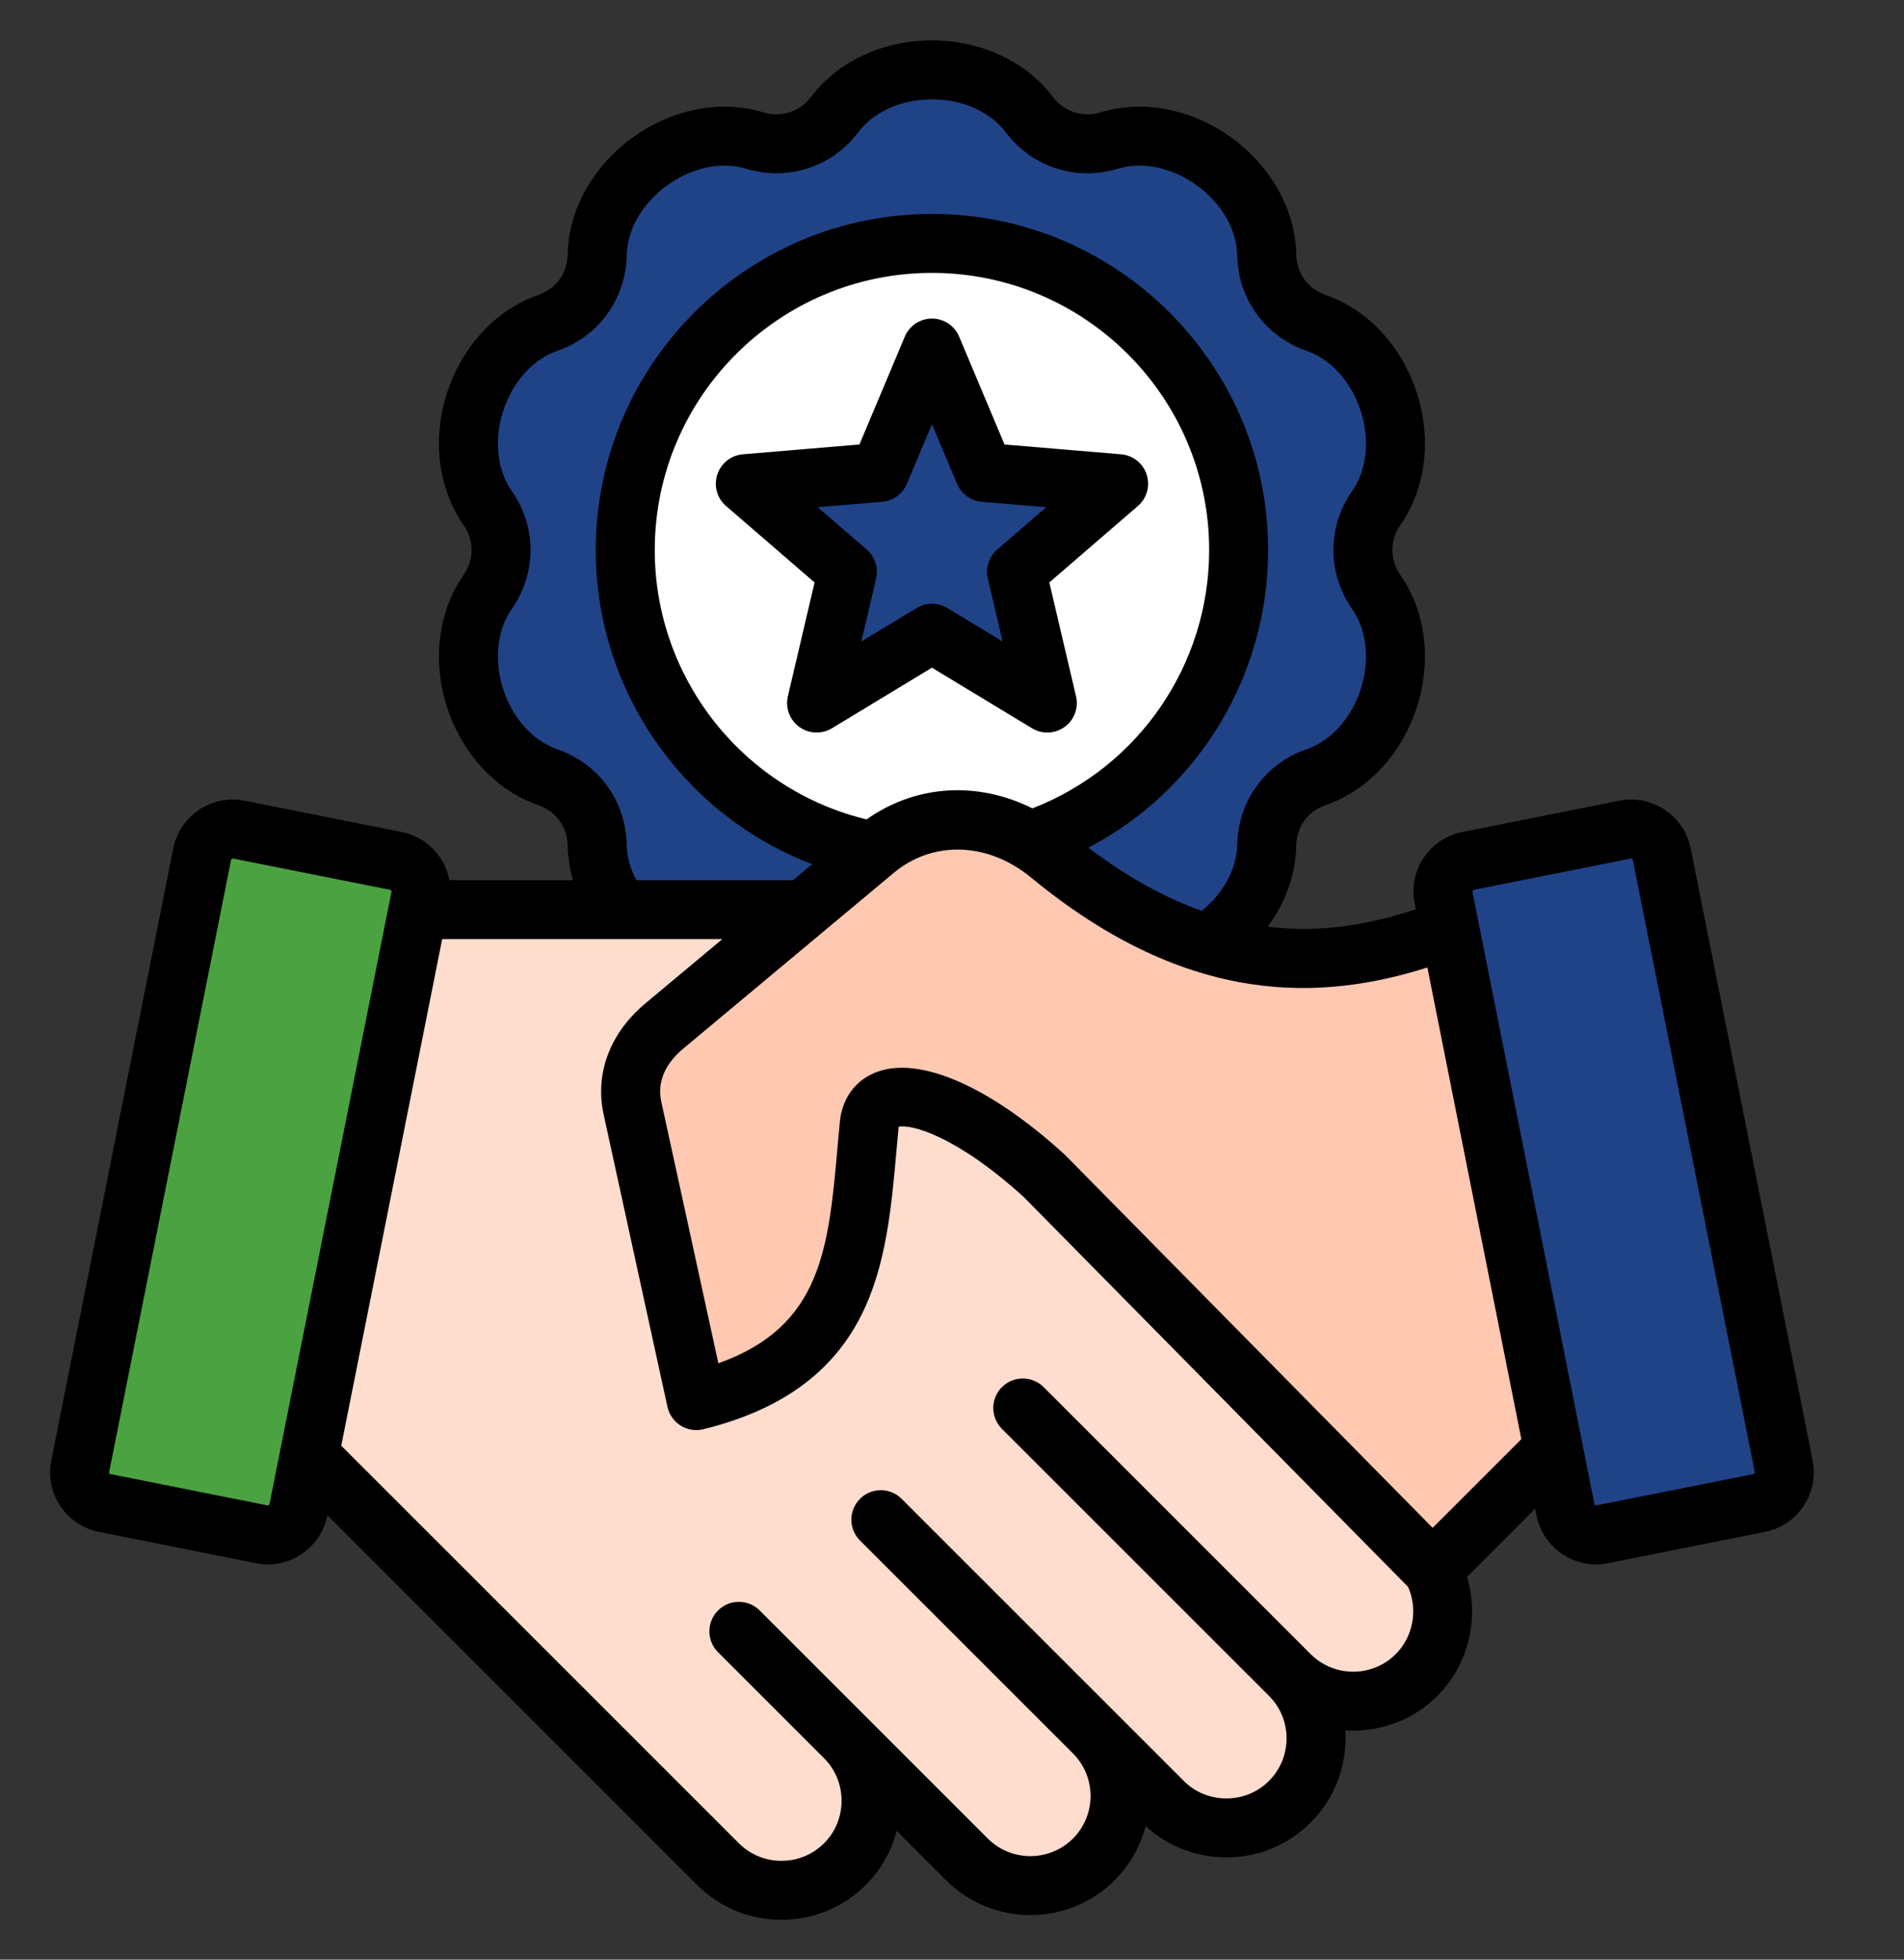
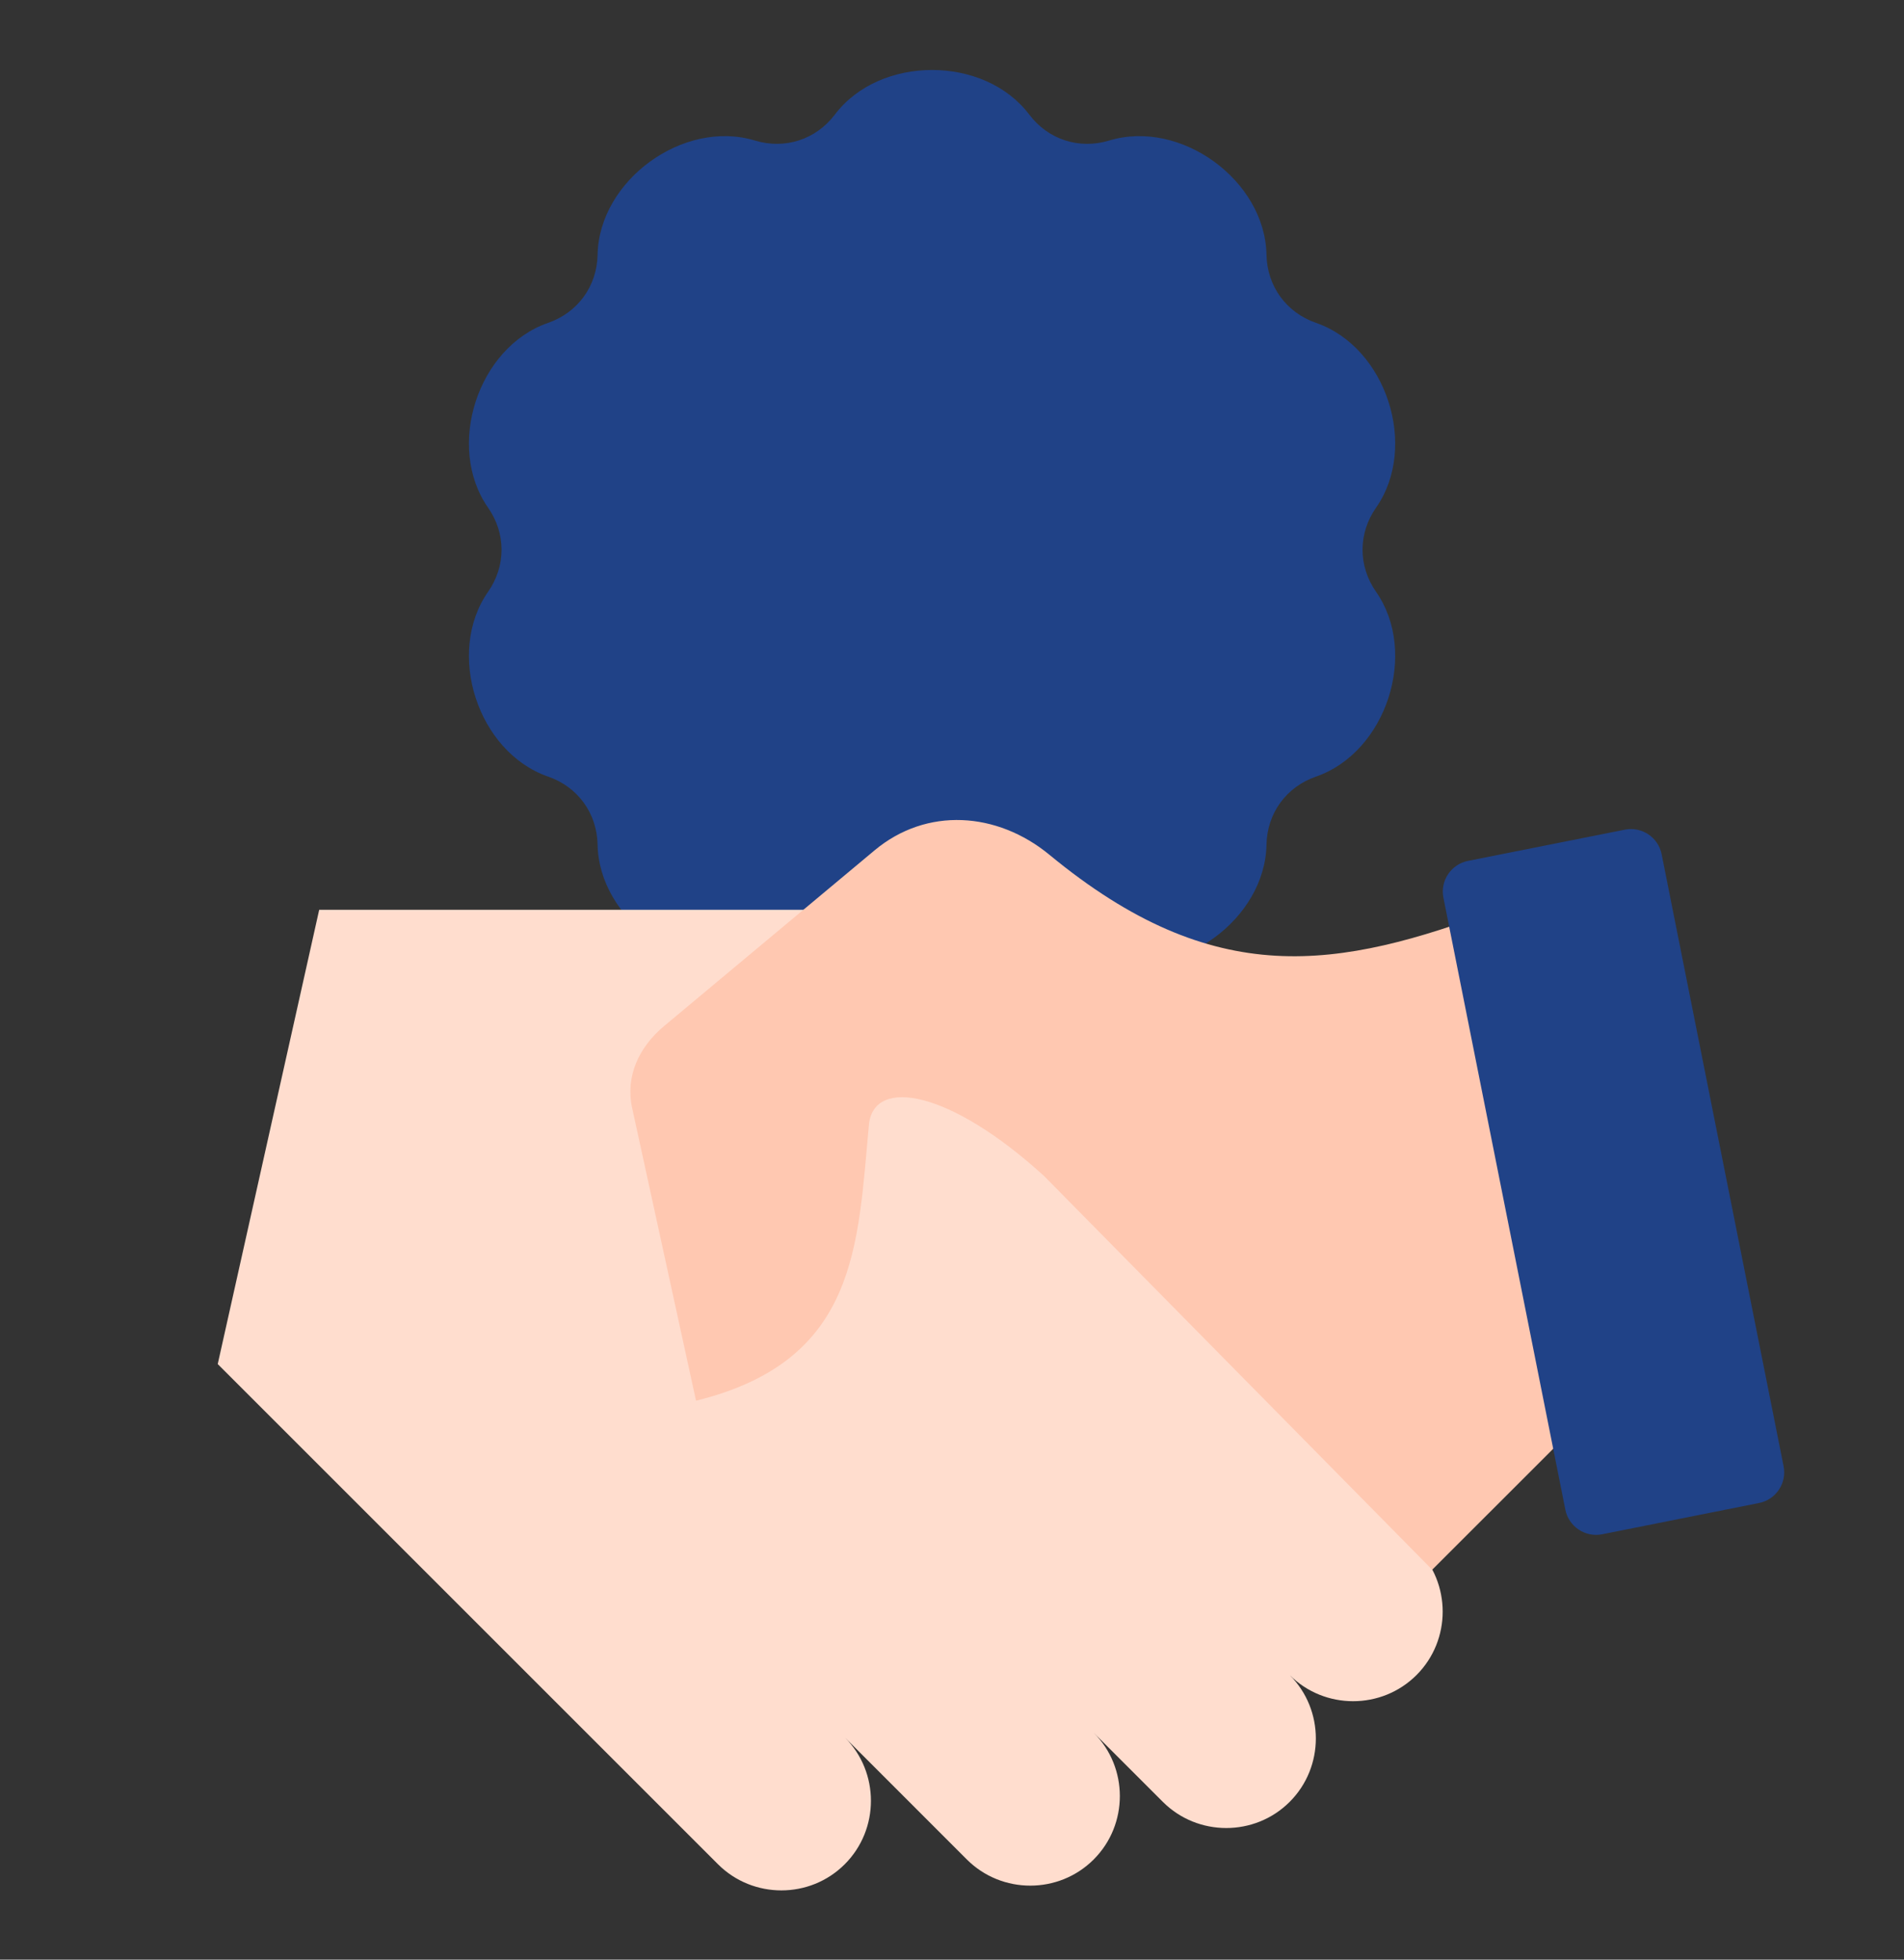
<svg xmlns="http://www.w3.org/2000/svg" width="34" height="35" viewBox="0 0 34 35" fill="none">
  <rect x="0" y="0" width="34" height="35" fill="#333333" stroke="none" />
  <g clip-path="url(#clip0_6028_9898)">
    <path fill-rule="evenodd" clip-rule="evenodd" d="M23.499 13.871C24.757 13.435 25.334 11.661 24.572 10.569C24.251 10.109 24.251 9.527 24.572 9.068C25.334 7.976 24.757 6.201 23.499 5.766C22.969 5.582 22.627 5.111 22.616 4.551C22.591 3.22 21.082 2.123 19.807 2.51C19.271 2.673 18.718 2.494 18.38 2.047C17.577 0.984 15.711 0.984 14.908 2.047C14.57 2.493 14.016 2.673 13.48 2.51C12.206 2.123 10.697 3.22 10.671 4.551C10.66 5.111 10.318 5.582 9.789 5.766C8.53 6.201 7.954 7.976 8.716 9.068C9.036 9.527 9.037 10.109 8.716 10.569C7.954 11.661 8.53 13.435 9.789 13.871C10.318 14.054 10.66 14.525 10.671 15.085C10.697 16.417 12.206 17.514 13.48 17.126C14.016 16.963 14.57 17.143 14.908 17.59C15.711 18.652 17.576 18.652 18.38 17.59C18.718 17.143 19.271 16.963 19.807 17.126C21.081 17.514 22.591 16.417 22.616 15.085C22.627 14.525 22.969 14.054 23.499 13.871Z" fill="#204287" />
-     <path d="M20.518 13.7C22.659 11.559 22.659 8.087 20.518 5.945C18.377 3.804 14.905 3.804 12.763 5.945C10.622 8.087 10.622 11.559 12.763 13.7C14.905 15.842 18.377 15.842 20.518 13.7Z" fill="white" />
-     <path fill-rule="evenodd" clip-rule="evenodd" d="M16.643 6.479L17.552 8.704L19.949 8.881L18.114 10.433L18.686 12.768L16.643 11.502L14.6 12.768L15.172 10.433L13.337 8.881L15.734 8.704L16.643 6.479Z" fill="#204287" />
    <path fill-rule="evenodd" clip-rule="evenodd" d="M16.113 16.249C22.234 23.851 25.295 27.652 25.295 27.652C25.918 28.275 25.918 29.294 25.295 29.917C24.672 30.54 23.653 30.54 23.03 29.917C23.653 30.54 23.653 31.559 23.03 32.182C22.407 32.805 21.388 32.805 20.765 32.182L19.53 30.947C20.153 31.569 20.153 32.588 19.53 33.211C18.907 33.834 17.888 33.834 17.265 33.211L15.086 31.031C15.708 31.654 15.708 32.673 15.085 33.296C14.463 33.919 13.444 33.919 12.821 33.296L3.888 24.363C3.888 24.363 4.492 21.659 5.7 16.249H16.113Z" fill="#FFDDCE" />
-     <path fill-rule="evenodd" clip-rule="evenodd" d="M7.067 15.376L4.264 14.818C3.963 14.758 3.668 14.955 3.608 15.256L1.43 26.188C1.37 26.489 1.567 26.785 1.868 26.844L4.671 27.403C4.971 27.463 5.267 27.265 5.327 26.965L7.505 16.032C7.565 15.731 7.367 15.436 7.067 15.376Z" fill="#4BA241" />
    <path fill-rule="evenodd" clip-rule="evenodd" d="M29.892 23.72C29.814 23.75 26.831 16.213 26.755 16.242C23.89 17.313 21.693 17.703 18.74 15.267C17.806 14.497 16.547 14.411 15.618 15.187L11.86 18.325C11.411 18.7 11.164 19.221 11.289 19.793L12.429 25.017C15.328 24.303 15.314 22.24 15.518 20.072C15.616 19.241 16.959 19.468 18.643 21.003L25.575 28.036L29.892 23.72Z" fill="#FFC8B1" />
    <path fill-rule="evenodd" clip-rule="evenodd" d="M26.213 15.376L29.016 14.818C29.317 14.758 29.612 14.955 29.672 15.256L31.85 26.188C31.91 26.489 31.713 26.785 31.412 26.844L28.609 27.403C28.308 27.463 28.013 27.265 27.953 26.965L25.775 16.032C25.715 15.731 25.912 15.436 26.213 15.376Z" fill="#204287" />
-     <path fill-rule="evenodd" clip-rule="evenodd" d="M31.311 26.328L28.508 26.887C28.506 26.887 28.497 26.889 28.485 26.881C28.477 26.877 28.473 26.87 28.471 26.862L26.294 15.929C26.29 15.914 26.302 15.896 26.318 15.892L29.121 15.334C29.122 15.334 29.125 15.334 29.126 15.334C29.14 15.334 29.154 15.345 29.158 15.359L31.336 26.292C31.339 26.307 31.327 26.325 31.311 26.328ZM25.583 27.288L27.167 25.704L25.489 17.28C23.649 17.86 21.26 18.023 18.41 15.672C17.643 15.039 16.659 15.006 15.96 15.59L12.202 18.728C11.97 18.921 11.713 19.244 11.809 19.679L12.828 24.349C14.675 23.69 14.797 22.303 14.96 20.441C14.973 20.302 14.986 20.161 14.999 20.021C14.999 20.017 14.999 20.012 15 20.008C15.049 19.598 15.288 19.284 15.658 19.146C16.428 18.858 17.679 19.407 19.003 20.613C19.01 20.619 19.016 20.625 19.023 20.632L25.583 27.288ZM24.924 29.543C24.506 29.962 23.824 29.962 23.404 29.543C23.404 29.543 23.404 29.543 23.404 29.543L18.637 24.775C18.43 24.569 18.097 24.569 17.891 24.775C17.686 24.98 17.686 25.314 17.891 25.52L22.66 30.288C23.079 30.707 23.079 31.389 22.66 31.808C22.458 32.01 22.188 32.121 21.899 32.121C21.611 32.121 21.341 32.01 21.139 31.808L16.101 26.77C15.896 26.564 15.562 26.564 15.357 26.77C15.151 26.975 15.151 27.308 15.357 27.514L19.16 31.317C19.579 31.736 19.579 32.418 19.16 32.837C18.741 33.256 18.058 33.256 17.639 32.837L13.566 28.764C13.361 28.558 13.027 28.558 12.822 28.764C12.616 28.97 12.616 29.303 12.822 29.509L14.715 31.402C14.917 31.604 15.028 31.874 15.028 32.162C15.028 32.45 14.917 32.72 14.715 32.922C14.513 33.124 14.243 33.235 13.955 33.235C13.666 33.235 13.397 33.124 13.195 32.922L6.094 25.821L7.896 16.773H12.899L11.527 17.919C10.892 18.449 10.62 19.172 10.779 19.904L11.919 25.128C11.95 25.266 12.035 25.387 12.155 25.462C12.276 25.537 12.422 25.561 12.559 25.527C13.939 25.187 14.862 24.521 15.38 23.492C15.827 22.605 15.92 21.552 16.01 20.533C16.022 20.399 16.034 20.263 16.047 20.127C16.047 20.127 16.047 20.126 16.047 20.125C16.249 20.074 17.056 20.266 18.283 21.381L25.144 28.342C25.323 28.745 25.238 29.23 24.924 29.543ZM4.799 26.881C4.807 26.877 4.812 26.87 4.813 26.862L6.991 15.929C6.992 15.922 6.991 15.914 6.985 15.906C6.978 15.895 6.969 15.893 6.966 15.892L4.163 15.334C4.162 15.334 4.16 15.334 4.158 15.334C4.144 15.334 4.13 15.345 4.126 15.359L1.949 26.292C1.945 26.307 1.958 26.325 1.973 26.328L4.776 26.887C4.779 26.887 4.788 26.889 4.799 26.881ZM15.475 14.635C13.27 14.103 11.692 12.116 11.692 9.824C11.692 7.094 13.913 4.874 16.642 4.874C19.372 4.874 21.592 7.094 21.592 9.824C21.592 11.876 20.332 13.702 18.436 14.438C17.46 13.949 16.355 14.012 15.475 14.635ZM11.191 15.085C11.175 14.306 10.69 13.638 9.953 13.383C9.517 13.232 9.155 12.831 8.986 12.311C8.818 11.792 8.874 11.255 9.139 10.876C9.585 10.237 9.585 9.411 9.139 8.771C8.874 8.393 8.818 7.856 8.986 7.337C9.156 6.817 9.517 6.416 9.953 6.265C10.69 6.01 11.175 5.342 11.191 4.562C11.2 4.1 11.469 3.633 11.911 3.312C12.353 2.991 12.881 2.879 13.323 3.013C14.069 3.24 14.854 2.985 15.325 2.363C15.603 1.994 16.096 1.774 16.642 1.774C17.188 1.774 17.682 1.994 17.96 2.363C18.43 2.985 19.216 3.24 19.962 3.013C20.404 2.879 20.932 2.991 21.374 3.312C21.816 3.633 22.085 4.1 22.094 4.562C22.109 5.342 22.594 6.01 23.331 6.265C23.768 6.416 24.129 6.817 24.298 7.337C24.466 7.856 24.41 8.393 24.145 8.772C23.699 9.411 23.699 10.237 24.145 10.876C24.41 11.255 24.466 11.792 24.298 12.312C24.129 12.831 23.767 13.232 23.331 13.383C22.594 13.638 22.109 14.306 22.094 15.085C22.085 15.517 21.847 15.955 21.46 16.269C20.824 16.043 20.15 15.681 19.435 15.14C21.388 14.116 22.645 12.082 22.645 9.824C22.645 6.514 19.952 3.821 16.642 3.821C13.332 3.821 10.639 6.514 10.639 9.824C10.639 12.345 12.213 14.562 14.503 15.434L14.161 15.72H11.365C11.254 15.516 11.194 15.3 11.191 15.085ZM32.369 26.086L30.191 15.153C30.073 14.567 29.501 14.185 28.915 14.301L26.113 14.86C25.526 14.976 25.143 15.549 25.261 16.135L25.282 16.241C24.487 16.502 23.61 16.671 22.638 16.552C22.955 16.123 23.137 15.622 23.147 15.106C23.153 14.767 23.355 14.489 23.675 14.378C24.422 14.12 25.029 13.469 25.299 12.637C25.569 11.805 25.461 10.922 25.009 10.274C24.815 9.996 24.815 9.652 25.009 9.374C25.461 8.726 25.569 7.843 25.299 7.011C25.029 6.18 24.422 5.529 23.675 5.27C23.355 5.159 23.153 4.881 23.147 4.542C23.132 3.752 22.7 2.974 21.992 2.46C21.285 1.946 20.412 1.776 19.655 2.006C19.332 2.104 19.004 1.998 18.799 1.728C18.323 1.098 17.517 0.722 16.642 0.721C15.767 0.721 14.961 1.098 14.485 1.728C14.281 1.998 13.953 2.104 13.629 2.006C12.873 1.776 11.999 1.946 11.292 2.46C10.584 2.974 10.153 3.752 10.137 4.542C10.132 4.881 9.929 5.159 9.609 5.27C8.862 5.528 8.255 6.18 7.985 7.011C7.715 7.843 7.823 8.726 8.276 9.374C8.469 9.652 8.469 9.997 8.276 10.274C7.823 10.922 7.715 11.805 7.985 12.637C8.255 13.469 8.862 14.12 9.609 14.378C9.929 14.489 10.132 14.767 10.137 15.106C10.142 15.313 10.174 15.519 10.232 15.72H8.025C7.998 15.58 7.944 15.444 7.862 15.322C7.7 15.08 7.455 14.916 7.172 14.86L4.369 14.301C3.783 14.184 3.211 14.567 3.094 15.153L0.916 26.086C0.799 26.672 1.181 27.244 1.768 27.361L4.57 27.919C4.641 27.934 4.713 27.941 4.783 27.941C4.995 27.941 5.203 27.878 5.384 27.757C5.625 27.596 5.789 27.351 5.846 27.068L5.847 27.063L12.45 33.667C12.851 34.067 13.386 34.288 13.955 34.288C14.525 34.288 15.059 34.067 15.46 33.667C15.731 33.395 15.92 33.063 16.013 32.7L16.895 33.582C17.725 34.411 19.075 34.411 19.905 33.582C20.182 33.304 20.367 32.968 20.458 32.614C20.851 32.975 21.36 33.174 21.899 33.174C22.47 33.174 23.004 32.953 23.404 32.552C23.856 32.101 24.061 31.497 24.022 30.905C24.613 30.945 25.218 30.738 25.669 30.288C26.226 29.731 26.419 28.902 26.197 28.163L27.414 26.945L27.439 27.068C27.495 27.351 27.659 27.596 27.9 27.757C28.081 27.878 28.289 27.941 28.501 27.941C28.571 27.941 28.643 27.934 28.715 27.919L31.517 27.361C32.103 27.244 32.485 26.672 32.369 26.086ZM16.915 10.859L17.904 11.458L17.64 10.333C17.595 10.142 17.66 9.942 17.809 9.814L18.683 9.059L17.531 8.962C17.336 8.946 17.166 8.822 17.09 8.641L16.642 7.576L16.194 8.641C16.118 8.822 15.948 8.946 15.753 8.962L14.601 9.059L15.476 9.814C15.625 9.942 15.689 10.142 15.644 10.333L15.381 11.458L16.37 10.859C16.453 10.808 16.548 10.783 16.642 10.783C16.737 10.783 16.831 10.808 16.915 10.859ZM18.702 13.084C18.811 13.084 18.919 13.05 19.012 12.983C19.183 12.859 19.263 12.643 19.215 12.437L18.738 10.403L20.32 9.037C20.48 8.899 20.542 8.678 20.476 8.476C20.411 8.274 20.231 8.132 20.019 8.114L17.938 7.939L17.128 6.013C17.046 5.817 16.854 5.69 16.642 5.69C16.43 5.69 16.239 5.817 16.157 6.013L15.347 7.939L13.265 8.114C13.054 8.132 12.874 8.274 12.809 8.476C12.743 8.678 12.804 8.899 12.965 9.037L14.546 10.403L14.069 12.437C14.021 12.643 14.101 12.859 14.273 12.983C14.444 13.108 14.674 13.117 14.855 13.008L16.642 11.925L18.43 13.008C18.513 13.059 18.608 13.084 18.702 13.084Z" fill="black" />
  </g>
  <defs>
    <clipPath id="clip0_6028_9898">
      <rect width="33.698" height="33.698" fill="white" transform="translate(-0.204 0.657)" />
    </clipPath>
  </defs>
</svg>